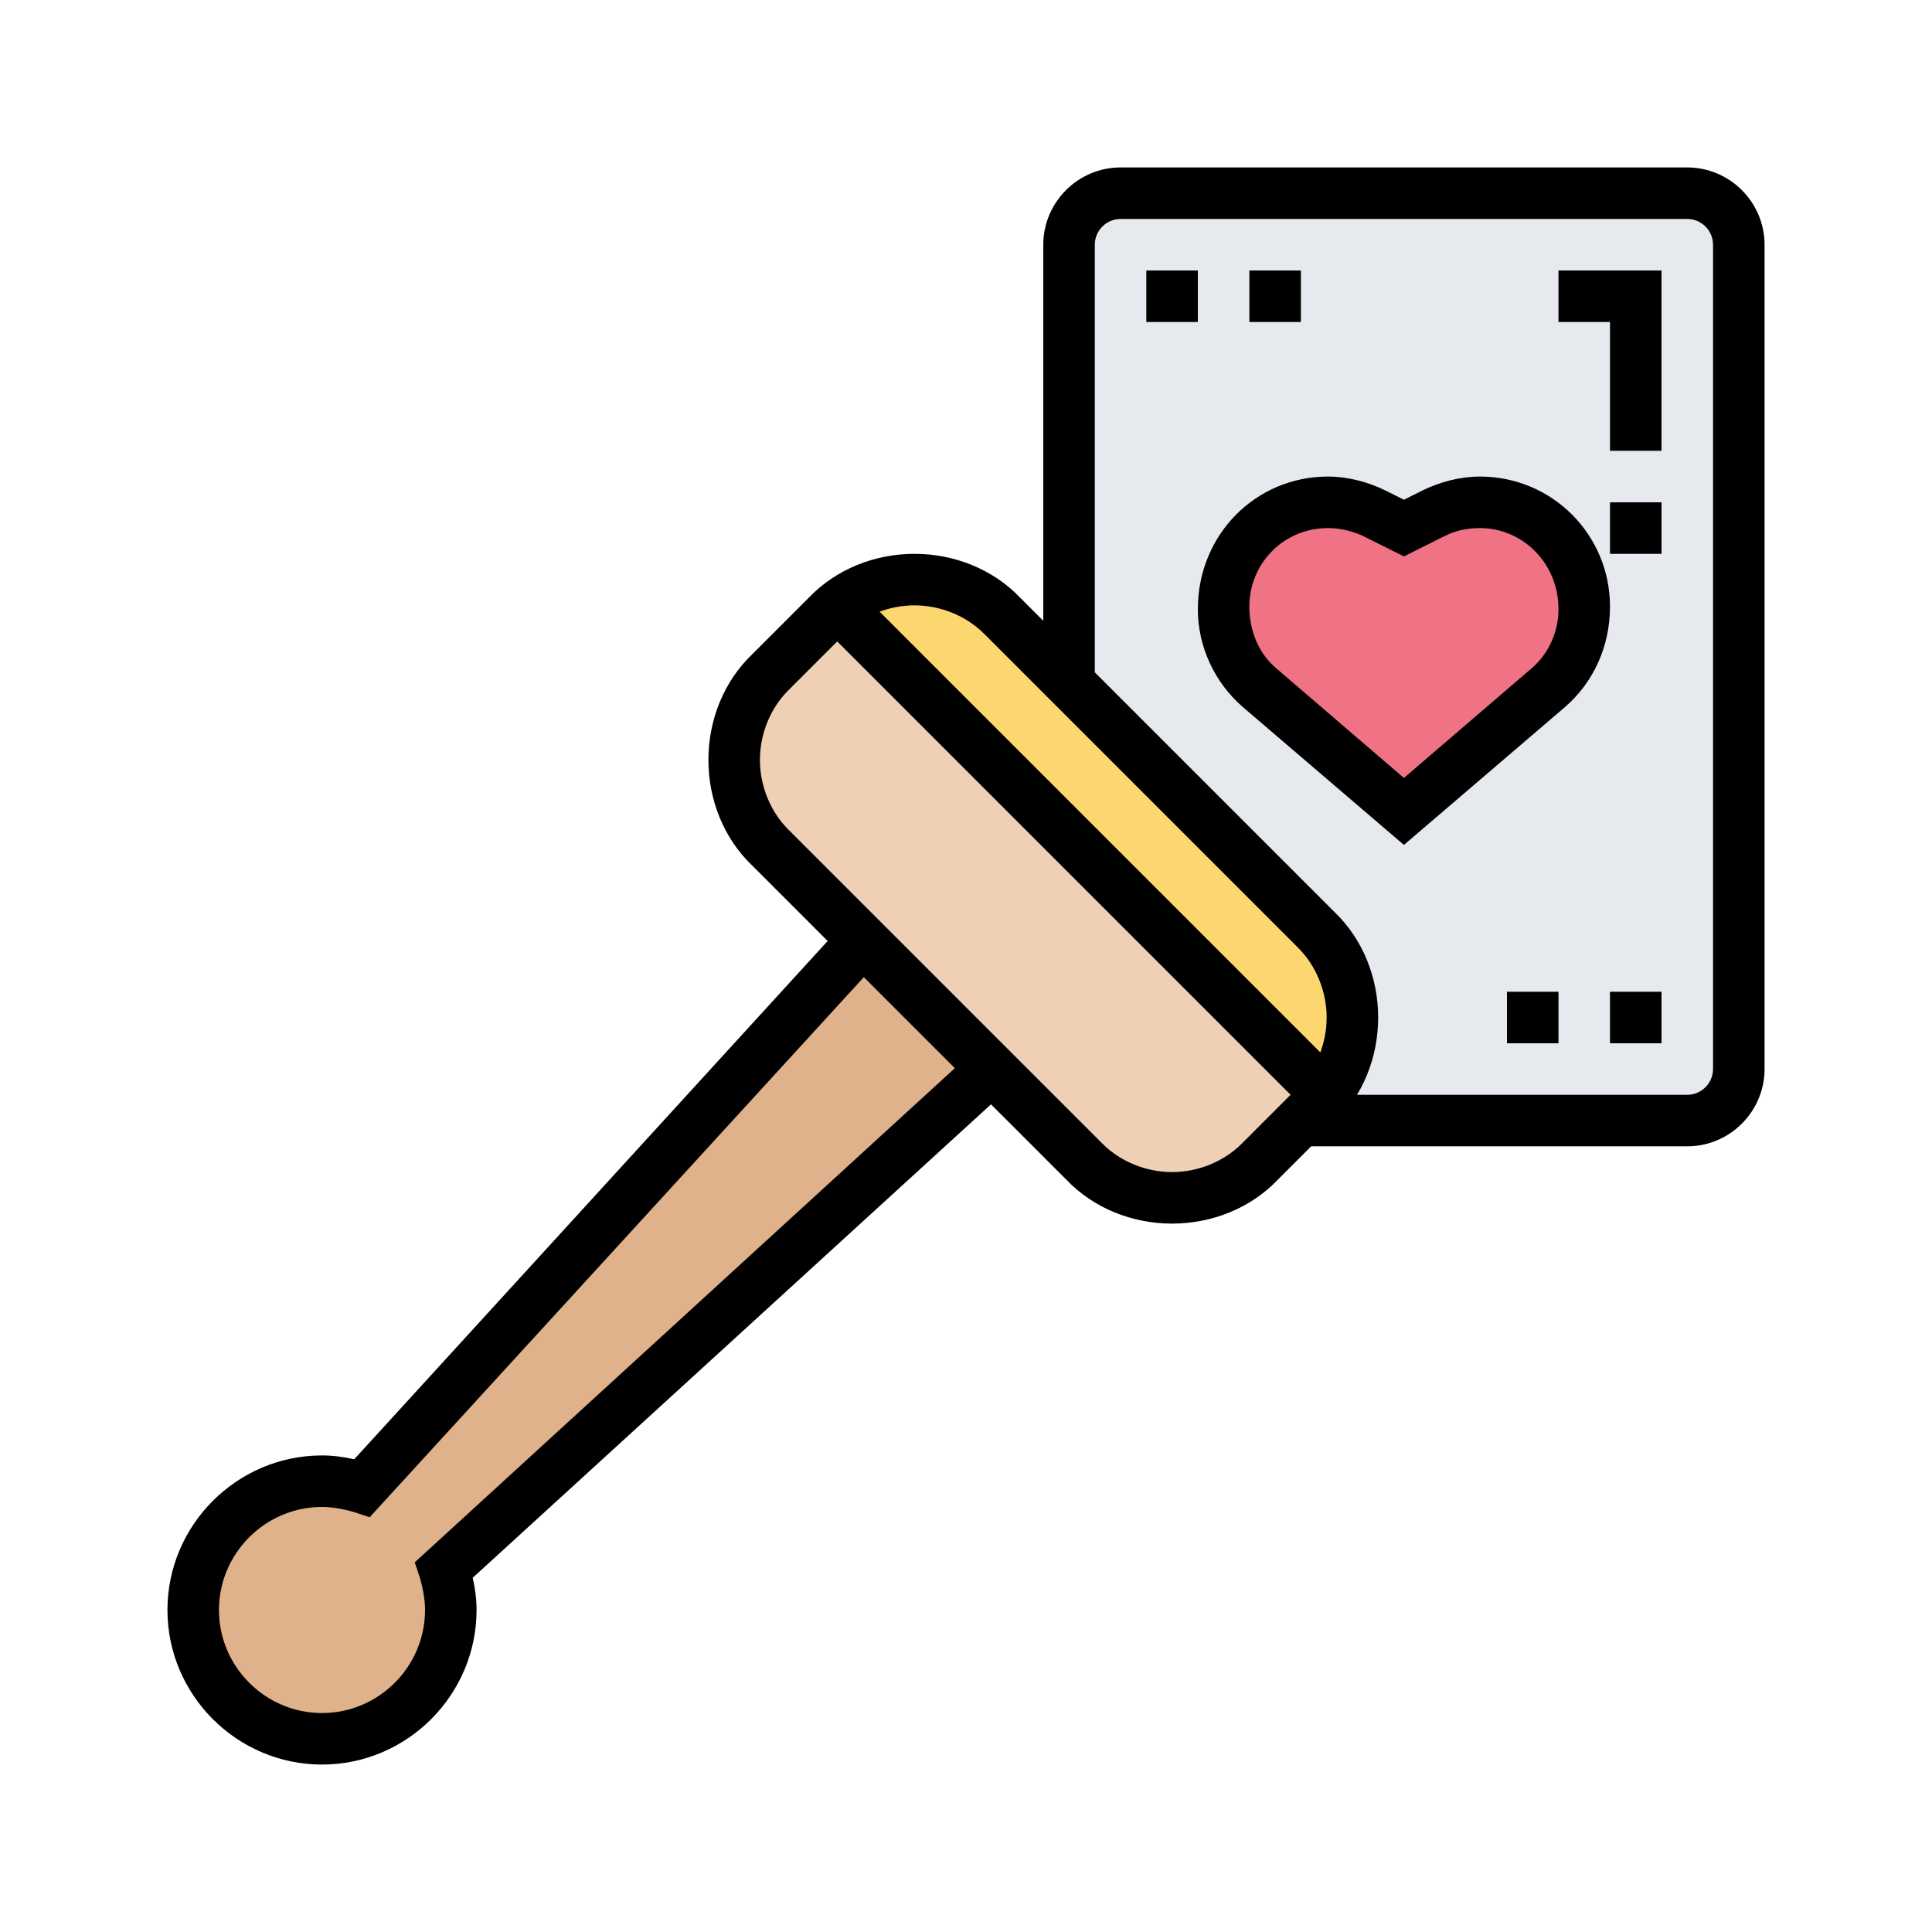
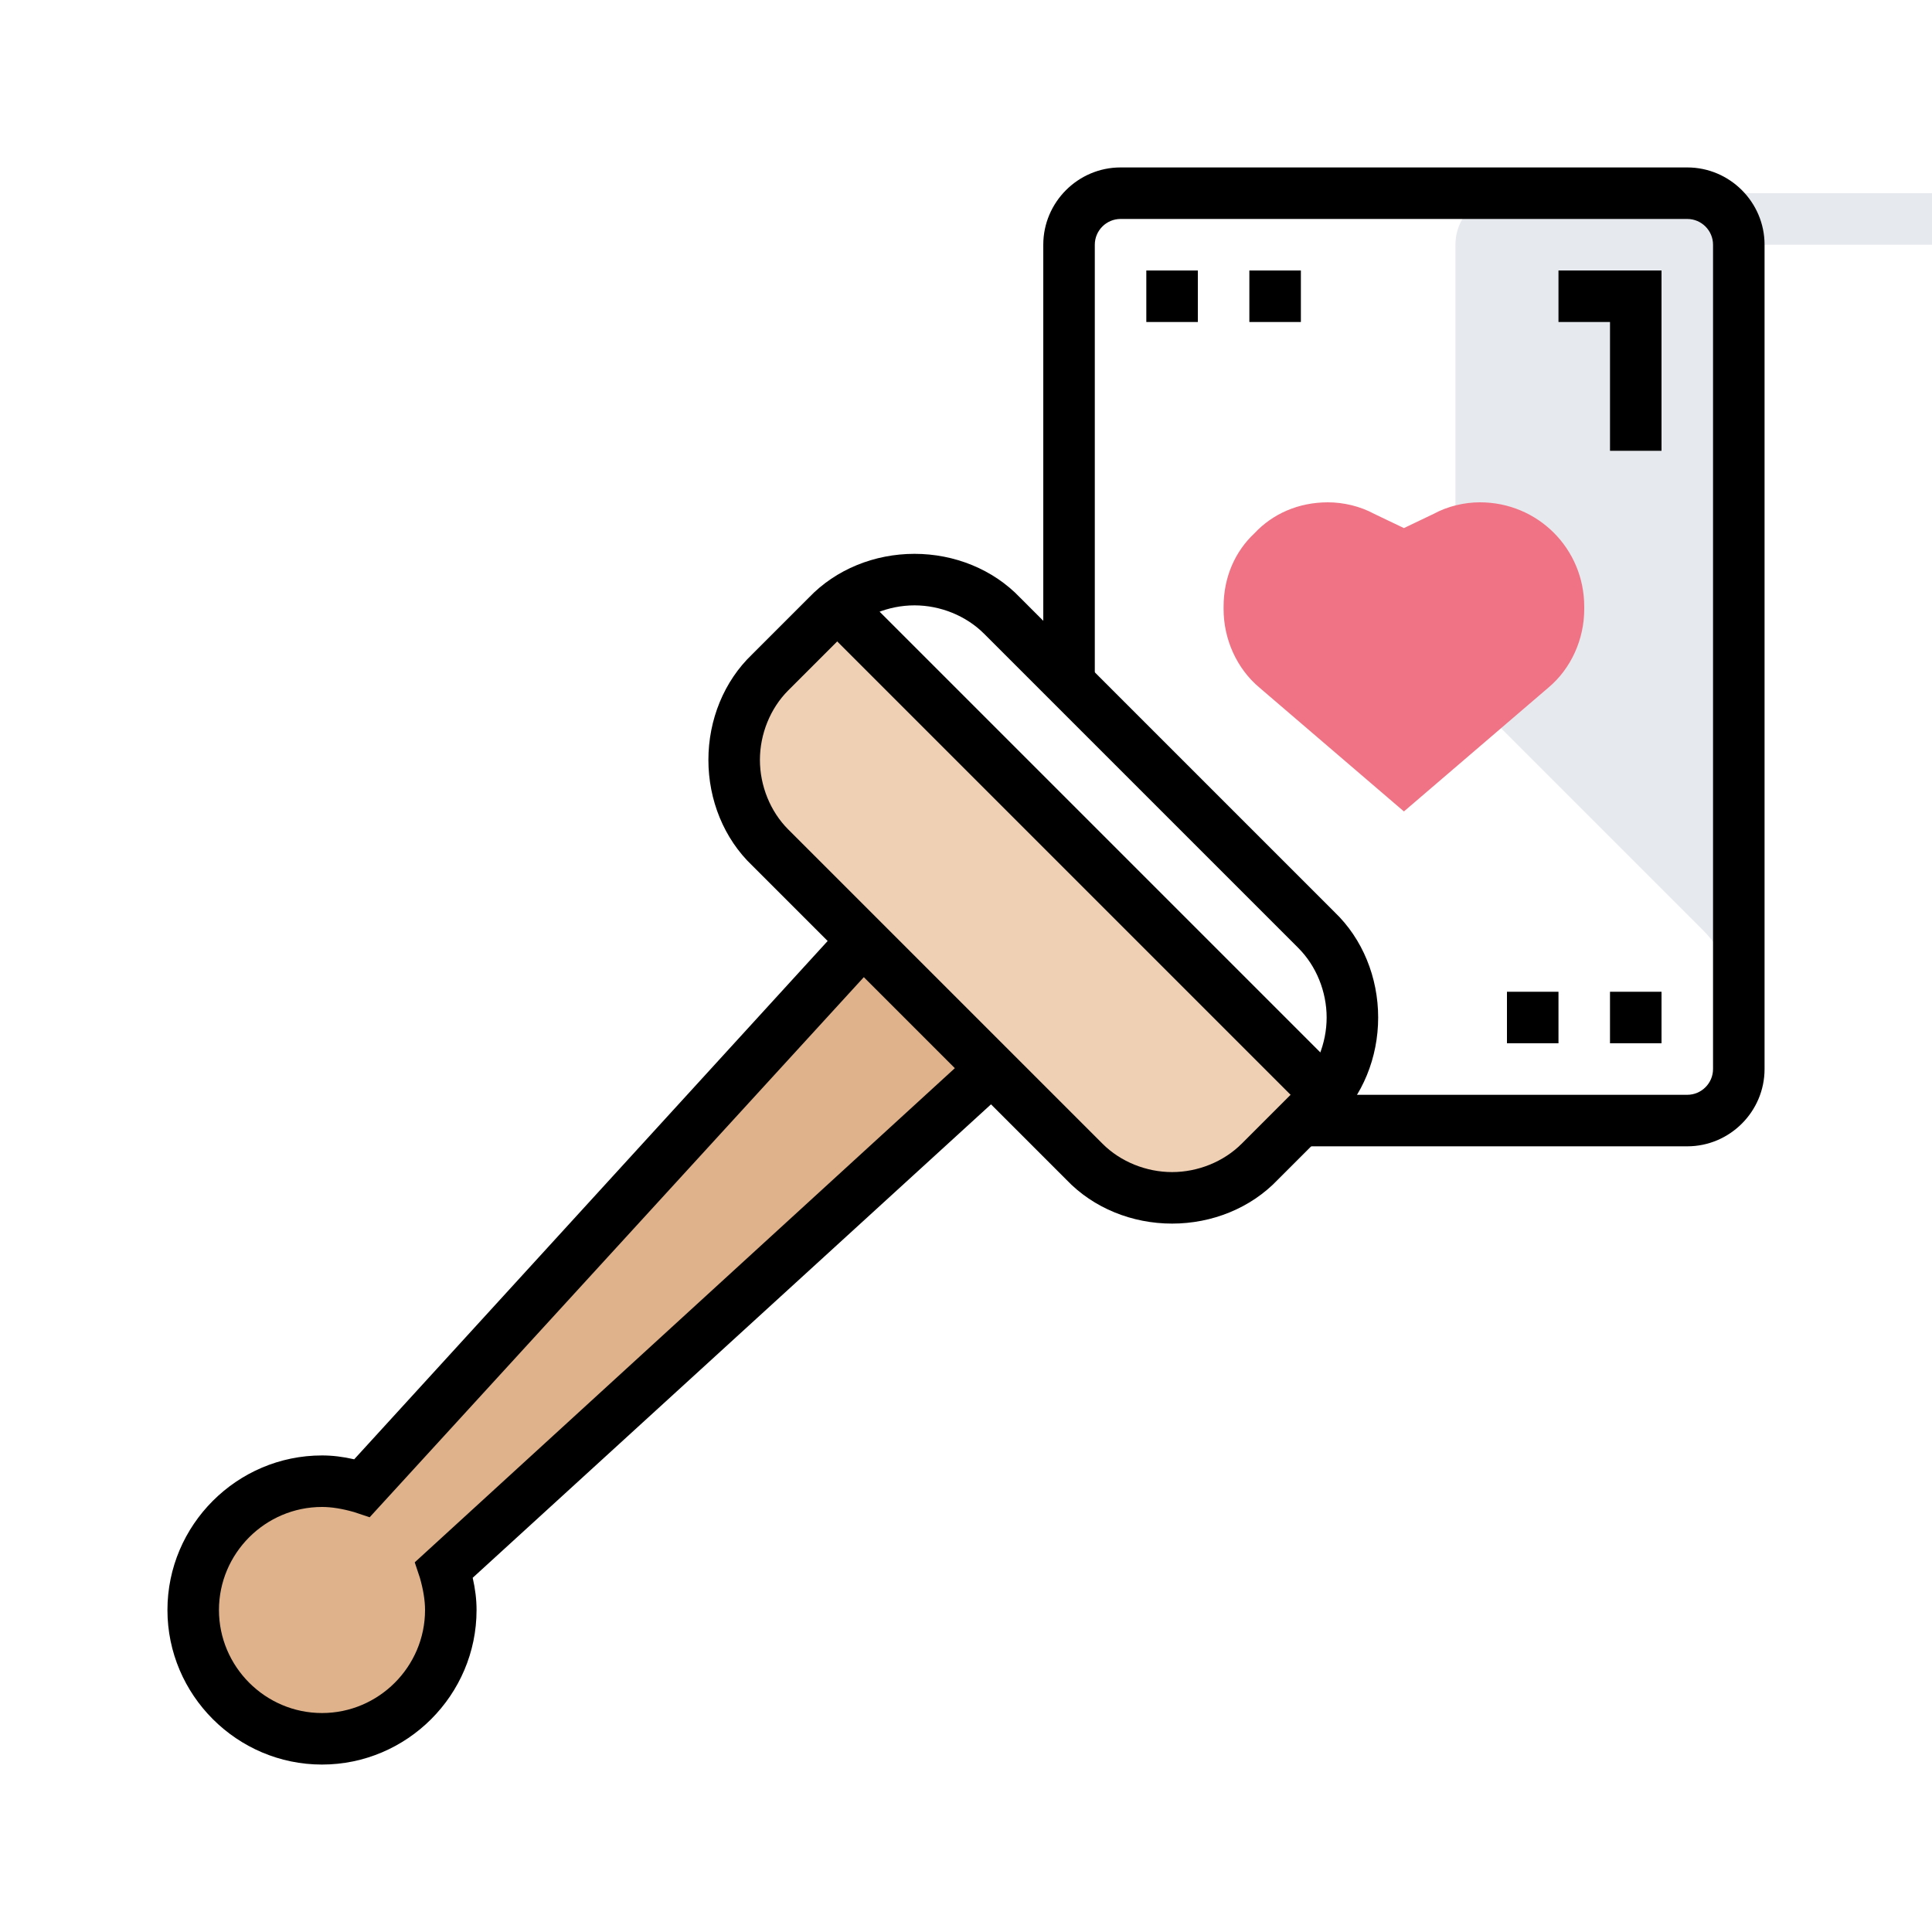
<svg xmlns="http://www.w3.org/2000/svg" version="1.2" viewBox="0 0 150 150" width="150" height="150">
  <title>Nouveau projet</title>
  <style>
		.s0 { fill: #f0d0b4 } 
		.s1 { fill: #fcd770 } 
		.s2 { fill: #dfb28b } 
		.s3 { fill: #e6e9ed } 
		.s4 { fill: #ef7385 } 
		.s5 { fill: #000000 } 
	</style>
  <g id="&lt;Group&gt;">
    <g id="&lt;Group&gt;">
      <g id="&lt;Group&gt;">
        <path id="&lt;Path&gt;" class="s0" d="m65.1 47.1l37.8 37.8q-0.3 0.5-0.7 0.9l-1.2 1.2-3.2 3.2c-1.8 1.8-4.2 2.8-6.8 2.8-2.6 0-5-1-6.8-2.8l-7.2-7.2-10-10-7.2-7.2c-1.8-1.8-2.8-4.2-2.8-6.8 0-2.6 1-5 2.8-6.8l4.4-4.4q0.4-0.4 0.9-0.7z" />
      </g>
      <g id="&lt;Group&gt;">
-         <path id="&lt;Path&gt;" class="s1" d="m105 79c0 2.2-0.7 4.3-2.1 5.9l-37.8-37.8c1.6-1.4 3.7-2.1 5.9-2.1 2.6 0 5 1 6.8 2.8l5.2 5.2 19.2 19.2c1.8 1.8 2.8 4.2 2.8 6.8z" />
-       </g>
+         </g>
      <g id="&lt;Group&gt;">
        <path id="&lt;Path&gt;" class="s2" d="m77 83l-42.5 38.9c0.3 1 0.5 2 0.5 3.1 0 5.5-4.5 10-10 10-5.5 0-10-4.5-10-10 0-5.5 4.5-10 10-10 1.1 0 2.1 0.2 3.1 0.5l38.9-42.5z" />
      </g>
      <g id="&lt;Group&gt;">
-         <path id="&lt;Compound Path&gt;" class="s3" d="m135 19v64c0 2.2-1.8 4-4 4h-30l1.2-1.2q0.4-0.4 0.7-0.9c1.4-1.6 2.1-3.7 2.1-5.9 0-2.6-1-5-2.8-6.8l-19.2-19.2v-34c0-2.2 1.8-4 4-4h44c2.2 0 4 1.8 4 4z" />
+         <path id="&lt;Compound Path&gt;" class="s3" d="m135 19v64c0 2.2-1.8 4-4 4l1.2-1.2q0.4-0.4 0.7-0.9c1.4-1.6 2.1-3.7 2.1-5.9 0-2.6-1-5-2.8-6.8l-19.2-19.2v-34c0-2.2 1.8-4 4-4h44c2.2 0 4 1.8 4 4z" />
      </g>
      <g id="&lt;Group&gt;">
        <path id="&lt;Path&gt;" class="s4" d="m123 47.1v0.2c0 2.3-1 4.6-2.8 6.1l-11.2 9.6-11.2-9.6c-1.8-1.5-2.8-3.8-2.8-6.1v-0.2c0-2.3 0.9-4.3 2.4-5.7 1.4-1.5 3.4-2.4 5.7-2.4 1.2 0 2.5 0.3 3.6 0.9l2.3 1.1 2.3-1.1c1.1-0.6 2.4-0.9 3.6-0.9 4.5 0 8.1 3.6 8.1 8.1z" />
      </g>
    </g>
    <g id="&lt;Group&gt;">
      <g id="&lt;Group&gt;">
-         <path id="&lt;Compound Path&gt;" fill-rule="evenodd" class="s5" d="m109 65.6l-12.5-10.7c-2.2-1.9-3.5-4.7-3.5-7.6 0-5.8 4.5-10.3 10.1-10.3 1.5 0 3.1 0.4 4.5 1.1l1.4 0.7 1.4-0.7c1.4-0.7 3-1.1 4.5-1.1 5.6 0 10.1 4.5 10.1 10.1 0 3.1-1.3 5.9-3.5 7.8zm-5.9-24.6c-3.4 0-6.1 2.7-6.1 6.1 0 2 0.8 3.7 2.1 4.8l9.9 8.5 9.9-8.5c1.3-1.1 2.1-2.8 2.1-4.6 0-3.6-2.8-6.3-6.1-6.3-1 0-1.9 0.2-2.7 0.6l-3.2 1.6-3.2-1.6c-0.9-0.4-1.8-0.6-2.7-0.6z" />
-       </g>
+         </g>
      <g id="&lt;Group&gt;">
        <path id="&lt;Path&gt;" class="s5" d="m131 89h-30v-4h30c1.1 0 2-0.9 2-2v-64c0-1.1-0.9-2-2-2h-44c-1.1 0-2 0.9-2 2v34h-4v-34c0-3.3 2.7-6 6-6h44c3.3 0 6 2.7 6 6v64c0 3.3-2.7 6-6 6z" />
      </g>
      <g id="&lt;Group&gt;">
        <path id="&lt;Path&gt;" class="s5" d="m93 25h-4v-4h4z" />
      </g>
      <g id="&lt;Group&gt;">
        <path id="&lt;Path&gt;" class="s5" d="m101 25h-4v-4h4z" />
      </g>
      <g id="&lt;Group&gt;">
        <path id="&lt;Path&gt;" class="s5" d="m129 81h-4v-4h4z" />
      </g>
      <g id="&lt;Group&gt;">
        <path id="&lt;Path&gt;" class="s5" d="m121 81h-4v-4h4z" />
      </g>
      <g id="&lt;Group&gt;">
-         <path id="&lt;Path&gt;" class="s5" d="m129 43h-4v-4h4z" />
-       </g>
+         </g>
      <g id="&lt;Group&gt;">
        <path id="&lt;Path&gt;" class="s5" d="m129 35h-4v-10h-4v-4h8z" />
      </g>
      <g id="&lt;Group&gt;">
        <path id="&lt;Compound Path&gt;" fill-rule="evenodd" class="s5" d="m91 95c-3.1 0-6.1-1.2-8.2-3.4l-24.4-24.4c-2.2-2.1-3.4-5.1-3.4-8.2 0-3.1 1.2-6.1 3.4-8.2l4.4-4.4c2.1-2.2 5.1-3.4 8.2-3.4 3.1 0 6.1 1.2 8.2 3.4l24.4 24.4c2.2 2.1 3.4 5.1 3.4 8.2 0 3.1-1.2 6.1-3.4 8.2l-4.4 4.4c-2.1 2.2-5.1 3.4-8.2 3.4zm-20-48c-2 0-4 0.8-5.4 2.2l-4.4 4.4c-1.4 1.4-2.2 3.4-2.2 5.4 0 2 0.8 4 2.2 5.4l24.4 24.4c1.4 1.4 3.4 2.2 5.4 2.2 2 0 4-0.8 5.4-2.2l4.4-4.4c1.4-1.4 2.2-3.4 2.2-5.4 0-2-0.8-4-2.2-5.4l-24.4-24.4c-1.4-1.4-3.4-2.2-5.4-2.2z" />
      </g>
      <g id="&lt;Group&gt;">
        <path id="&lt;Path&gt;" class="s5" d="m101.6 86.4l-38-38 2.8-2.8 38 38z" />
      </g>
      <g id="&lt;Group&gt;">
        <path id="&lt;Path&gt;" class="s5" d="m25 137c-6.6 0-12-5.4-12-12 0-6.6 5.4-12 12-12q1.2 0 2.5 0.3l38-41.6 3 2.6-39.8 43.5-1.2-0.4q-1.4-0.4-2.5-0.4c-4.4 0-8 3.6-8 8 0 4.4 3.6 8 8 8 4.4 0 8-3.6 8-8q0-1.1-0.4-2.5l-0.4-1.2 43.5-39.8 2.6 3-41.6 38q0.3 1.3 0.3 2.5c0 6.6-5.4 12-12 12z" />
      </g>
    </g>
  </g>
</svg>